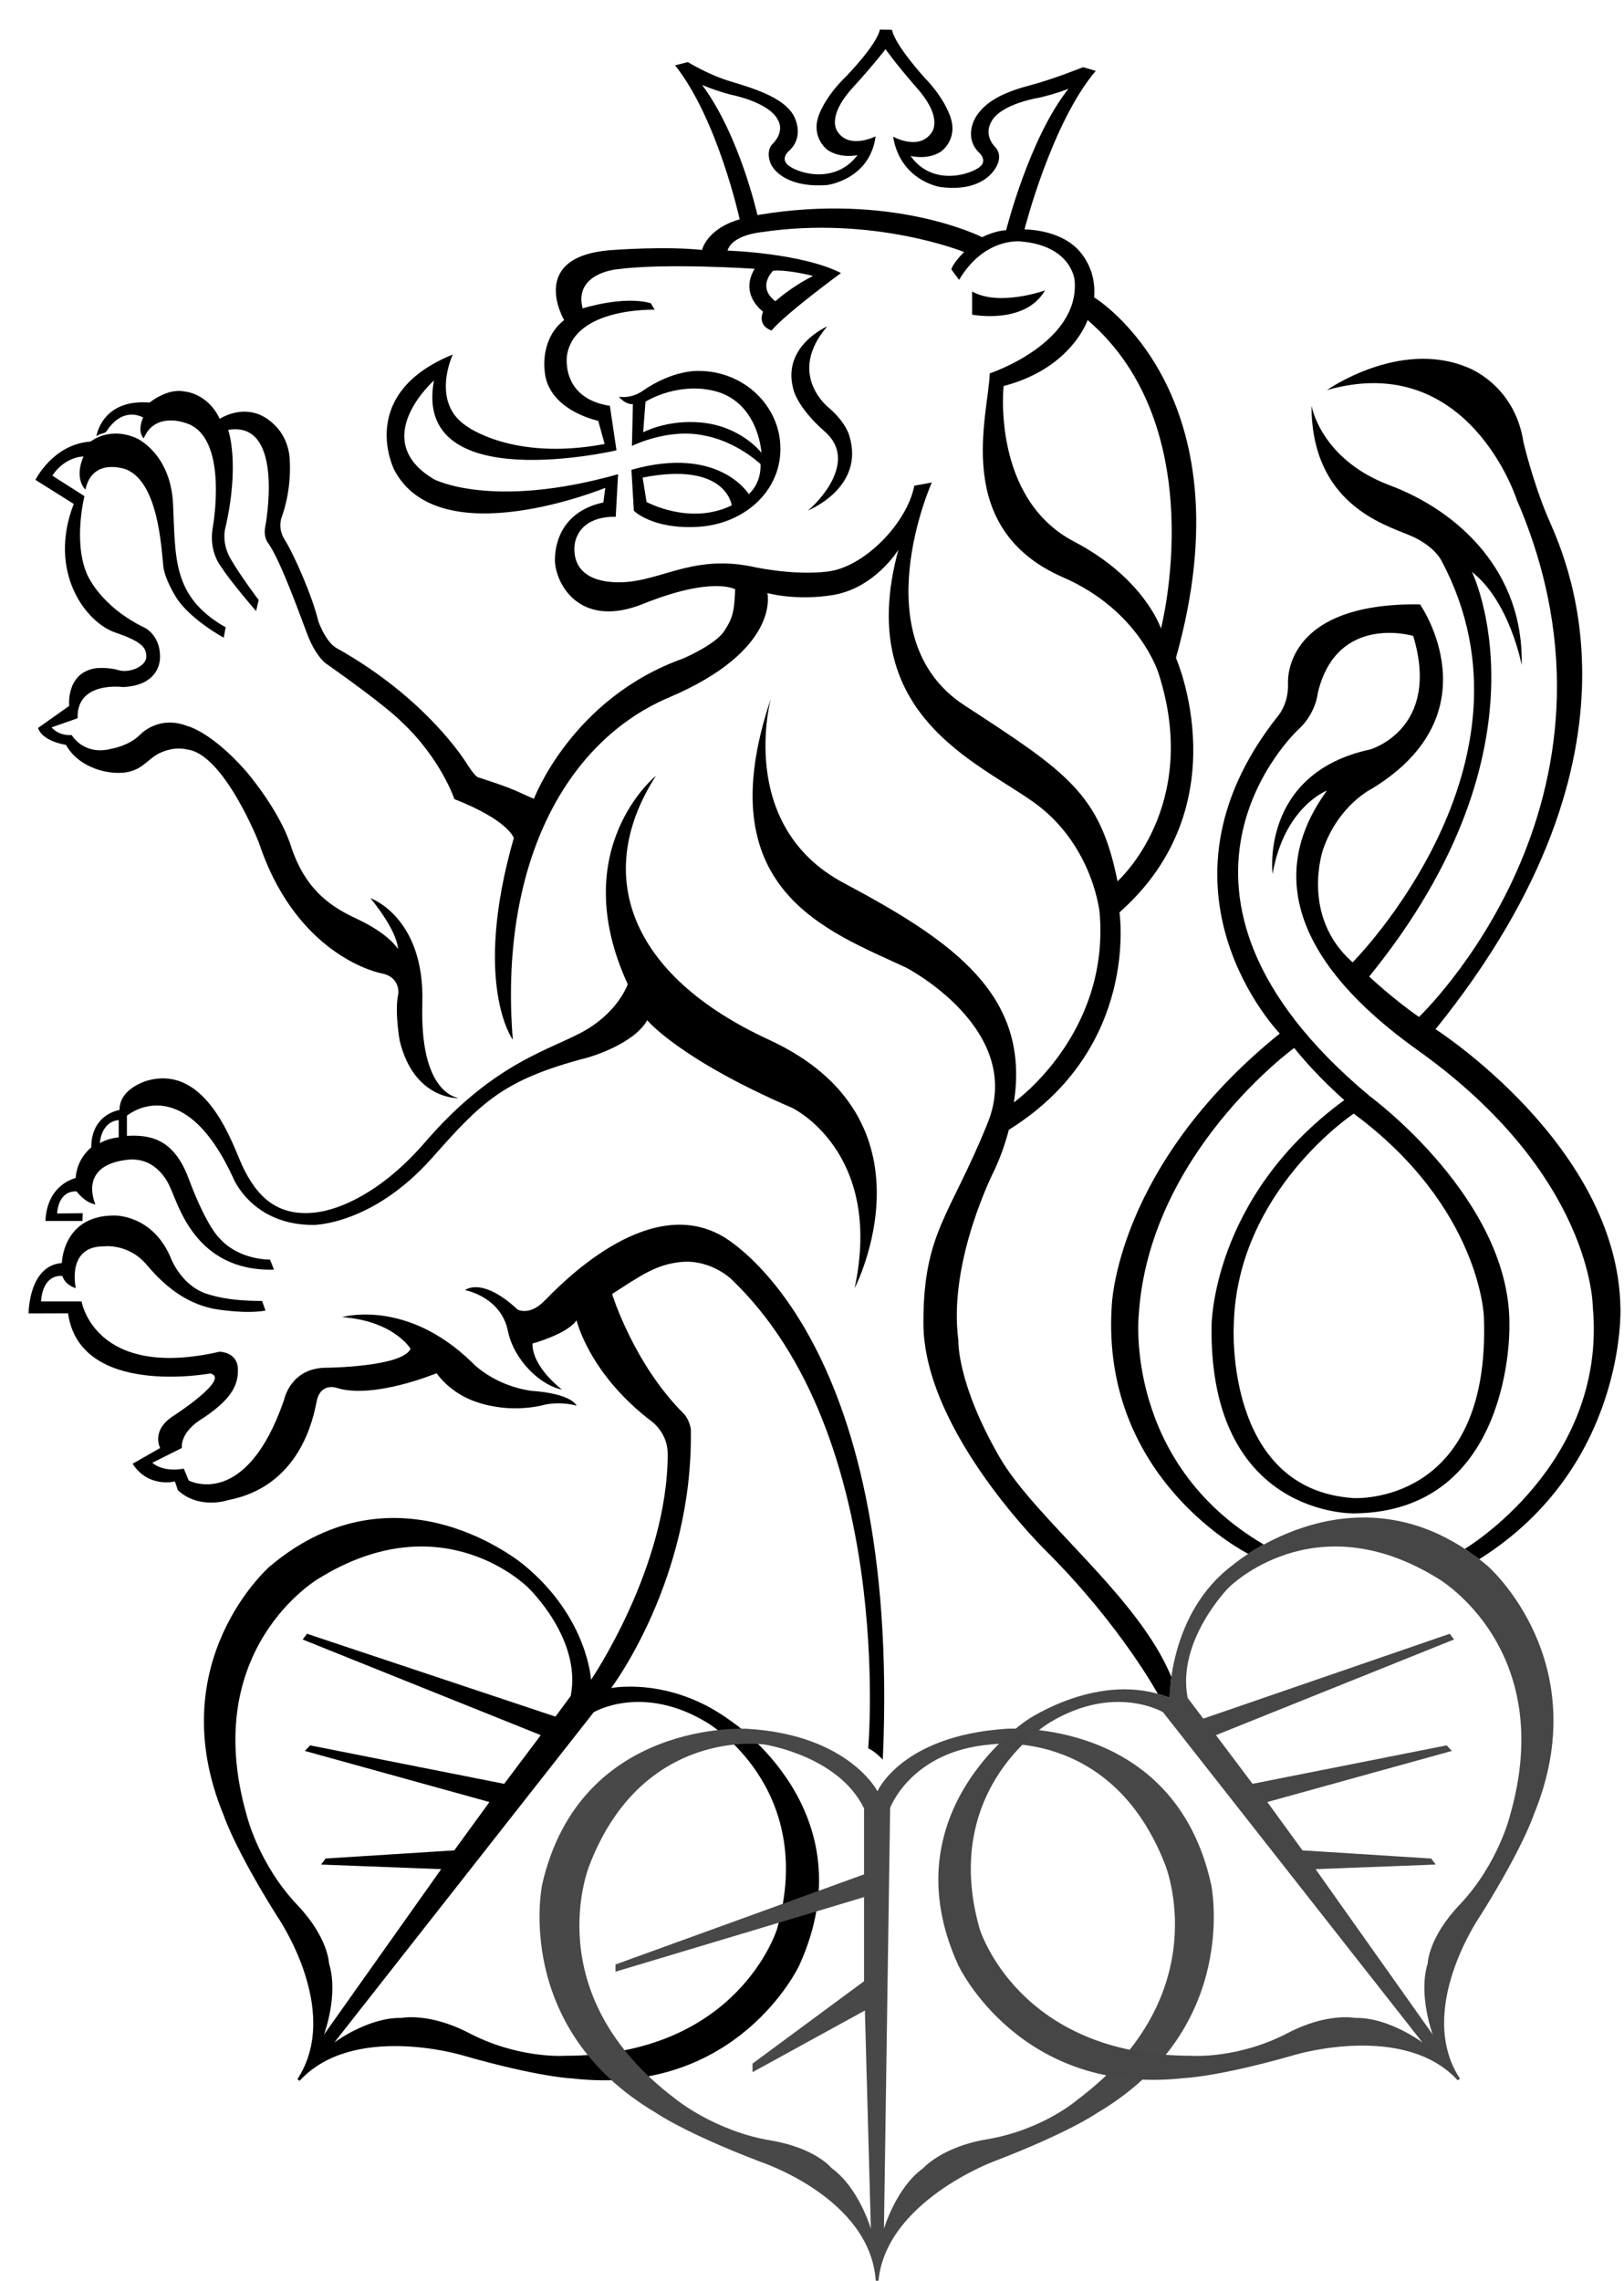
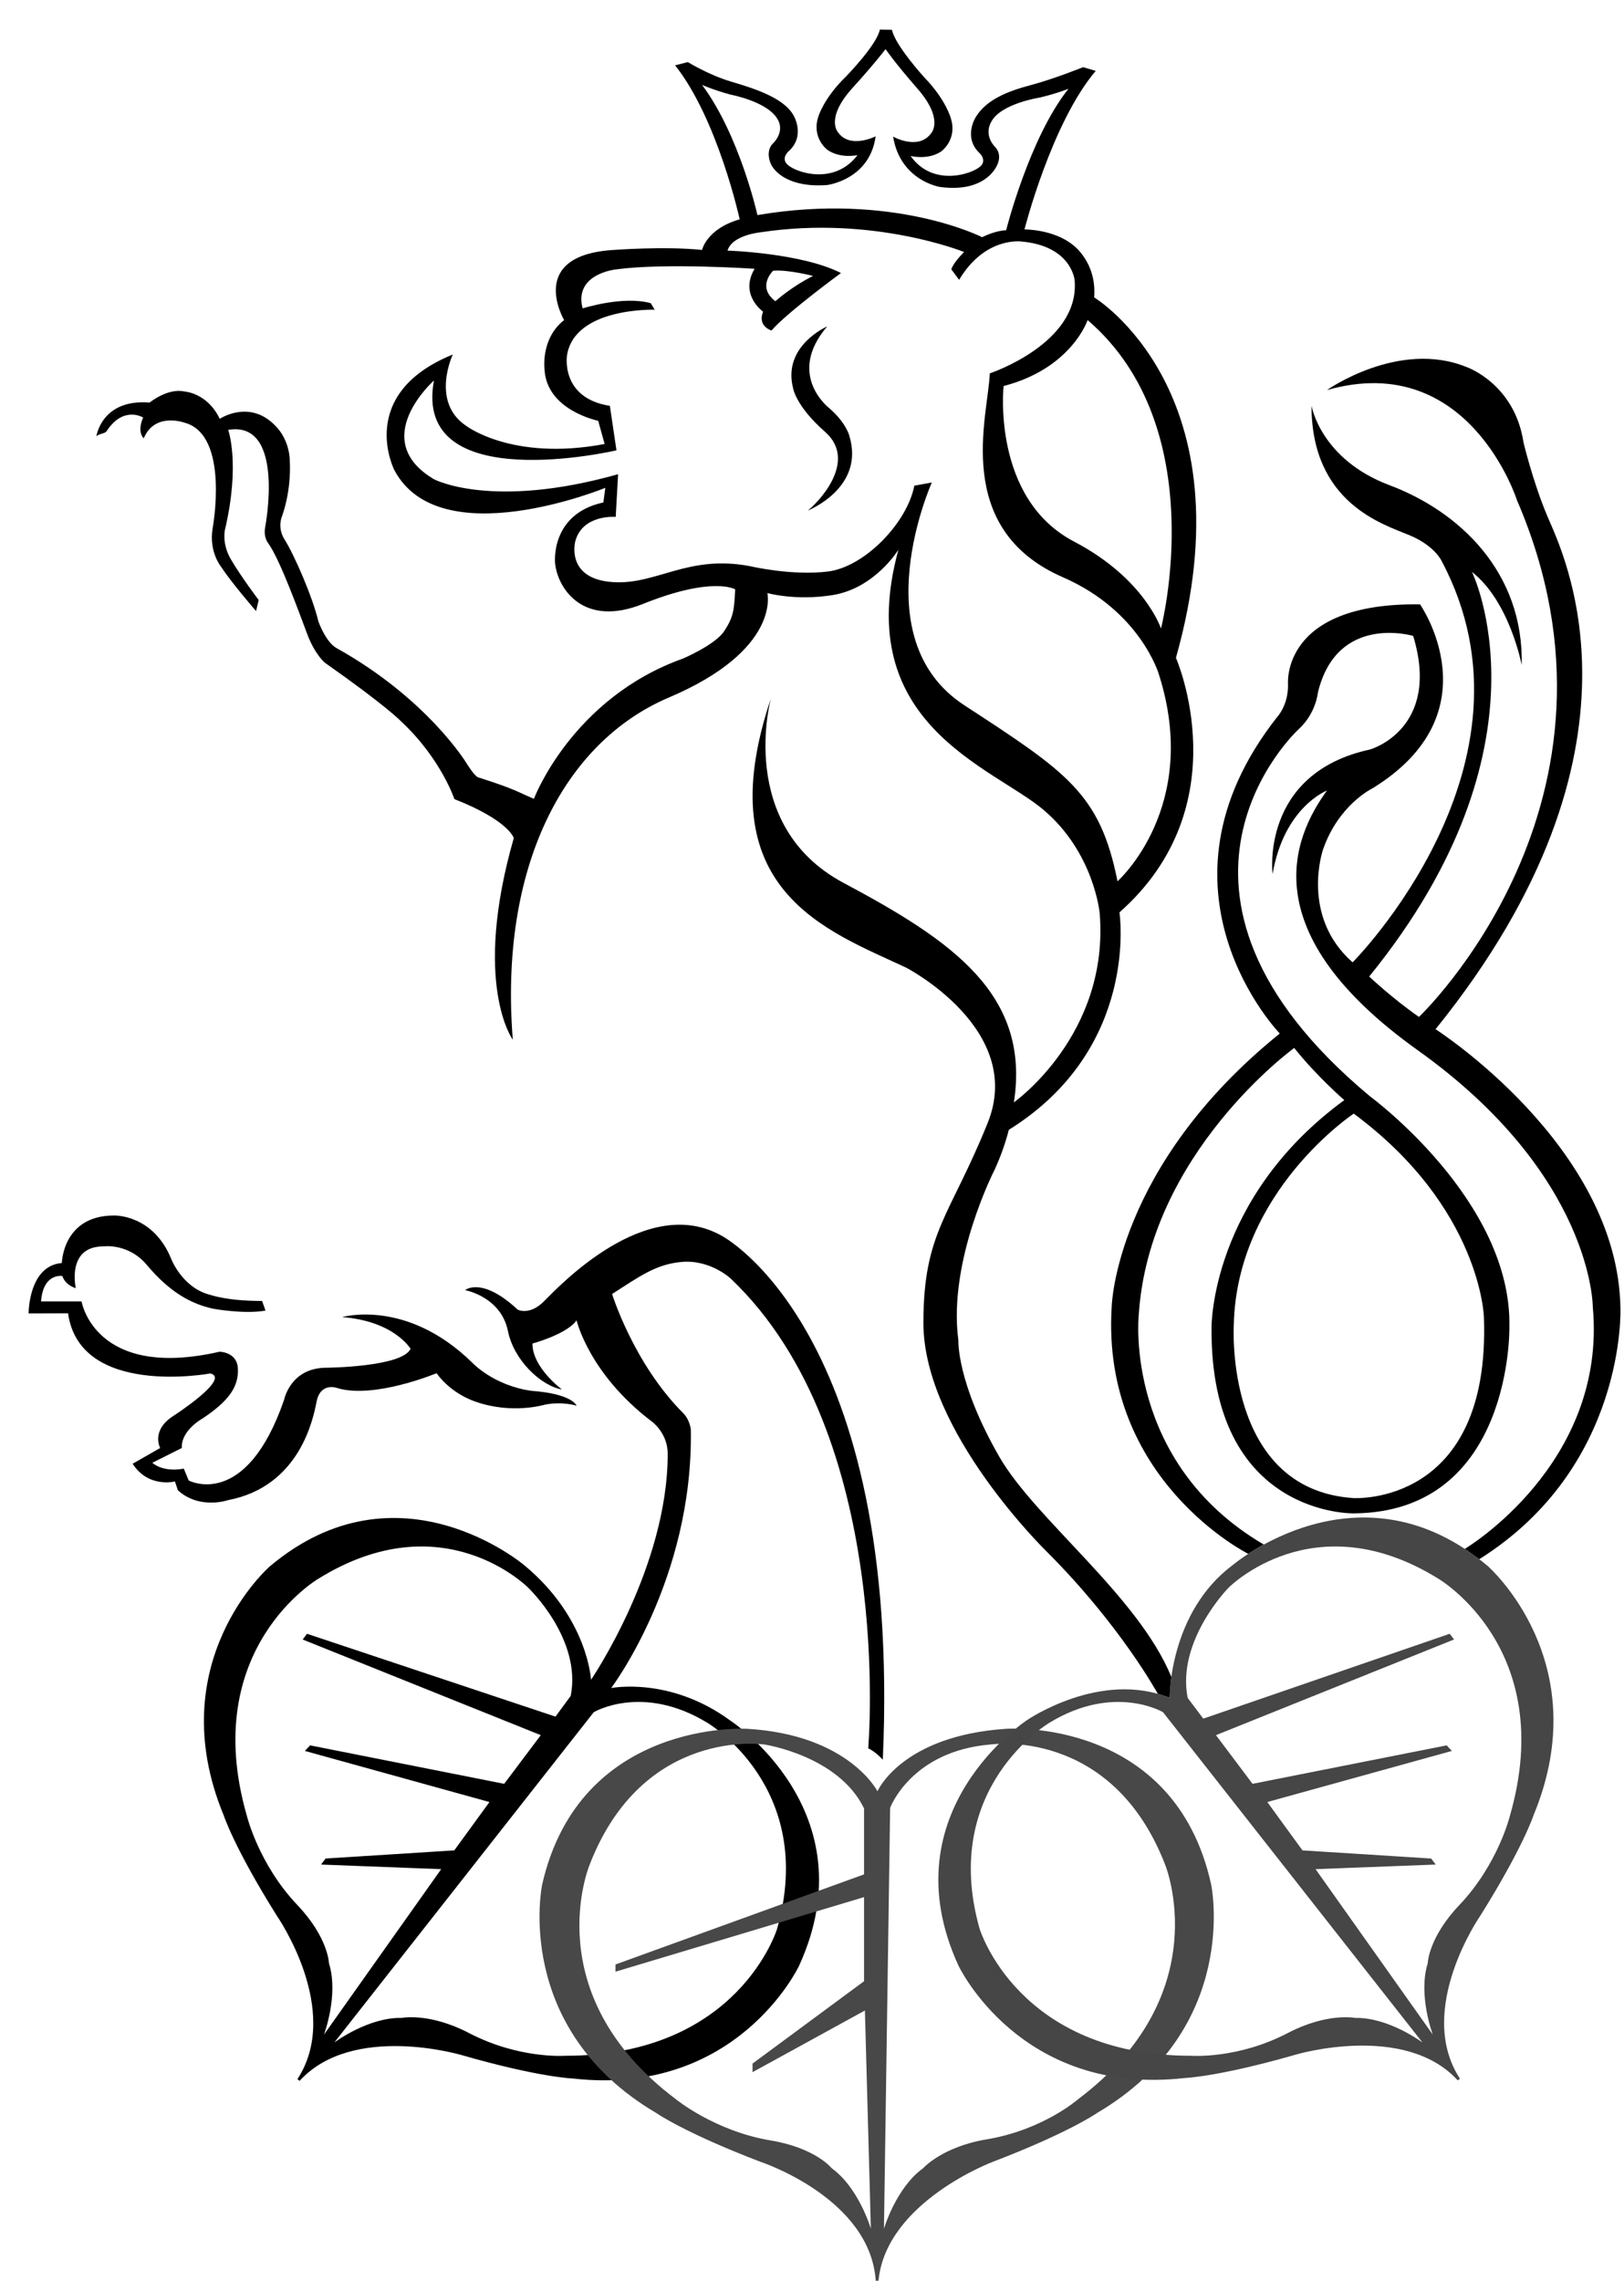
<svg xmlns="http://www.w3.org/2000/svg" width="52" height="73" viewBox="0 0 52 73" fill="none">
  <path d="M47.514 42.149C47.742 48.228 43.335 47.949 43.335 47.949C39.2 47.675 39.505 42.422 39.505 42.422C39.592 38.13 43.346 35.644 43.346 35.644C47.411 38.652 47.514 42.149 47.514 42.149ZM51.886 41.88C51.817 36.683 45.966 32.942 45.966 32.942C53.234 23.941 50.022 17.653 49.545 16.52C49.079 15.413 48.783 14.164 48.783 14.164C48.497 12.276 46.959 11.748 46.959 11.748C44.785 10.862 42.489 12.485 42.489 12.485C47.043 11.188 48.573 16.011 48.573 16.011C52.73 25.642 45.435 32.549 45.435 32.549C44.592 31.965 43.841 31.256 43.841 31.256C49.868 23.842 47.131 18.305 47.131 18.305C48.342 19.252 48.724 21.285 48.724 21.285C48.794 18.305 46.715 16.365 44.499 15.533C42.282 14.702 41.994 12.986 41.994 12.986C41.994 16.105 44.291 16.78 45.122 17.127C45.953 17.473 46.162 17.959 46.162 17.959C49.626 24.471 43.31 30.802 43.31 30.802C41.625 29.316 42.363 27.191 42.363 27.191C42.861 25.752 43.944 25.234 43.944 25.234C47.893 22.809 45.469 19.344 45.469 19.344C40.993 19.282 41.242 21.908 41.242 21.908C41.255 22.571 40.896 22.948 40.896 22.948C36.531 28.49 40.978 33.08 40.978 33.08C35.712 37.33 35.597 41.81 35.597 41.81C35.242 47.373 39.968 49.734 39.968 49.734C40.233 49.563 40.467 49.437 40.467 49.437C35.99 46.812 36.46 42.124 36.46 42.124C36.773 36.921 41.44 33.542 41.44 33.542C42.178 34.466 43.044 35.211 43.044 35.211C38.76 38.346 38.793 42.48 38.793 42.48C38.738 48.554 43.356 48.439 43.356 48.439C48.437 48.393 48.33 42.48 48.33 42.48C48.42 38.424 43.865 35.089 43.865 35.089C35.967 28.507 41.574 23.348 41.574 23.348C42.141 22.834 42.198 22.17 42.198 22.17C42.81 19.623 45.25 20.354 45.25 20.354C46.151 23.334 43.875 23.987 43.875 23.987C40.342 24.749 40.747 27.976 40.747 27.976C41.117 25.824 42.489 25.303 42.489 25.303C41.381 26.827 40.12 29.852 45.4 33.618C51.014 37.623 51.001 41.834 51.001 41.834C51.462 46.868 46.903 49.575 46.903 49.575C47.233 49.805 47.365 49.906 47.365 49.906C52.077 46.949 51.886 41.88 51.886 41.88Z" fill="black" />
  <path d="M22.647 55.14C22.647 55.14 26.167 57.205 24.884 61.731C24.884 61.731 23.656 65.805 18.096 65.799C18.096 65.799 16.624 65.909 15.02 65.073C13.741 64.406 12.854 64.588 12.854 64.588C11.788 64.564 10.705 65.374 10.705 65.374L19.012 54.802C19.012 54.802 20.57 53.874 22.647 55.14ZM10.534 62.841C10.534 62.841 10.515 62.02 9.521 60.974C8.276 59.663 7.902 58.11 7.902 58.11C6.363 52.766 10.195 50.53 10.195 50.53C14.192 48.05 16.916 50.821 16.916 50.821C16.916 50.821 18.635 52.456 18.274 54.282L17.786 54.944L9.83 52.292L9.692 52.476L17.316 55.537L16.144 57.095L9.93 55.864L9.762 56.042L15.672 57.678L14.546 59.225L10.425 59.486L10.28 59.679L14.127 59.826L10.373 65.123C10.373 65.123 10.851 63.858 10.534 62.841ZM23.123 39.562C20.702 38.175 17.885 41.184 17.417 41.652C16.949 42.12 16.576 41.917 16.576 41.917C15.421 40.843 14.892 41.293 14.892 41.293C14.892 41.293 16.041 41.501 16.264 42.603C16.451 43.529 17.308 44.349 17.994 44.474C17.994 44.474 17.048 43.778 17.048 43.003C17.048 43.003 18.151 42.706 18.462 42.26C18.462 42.26 18.855 43.973 20.88 45.506C20.88 45.506 21.38 45.867 21.38 46.534C21.38 50.173 18.924 53.766 18.924 53.766C18.924 53.766 18.829 51.794 16.795 50.105C16.795 50.105 12.751 46.662 8.63 50.143C8.63 50.143 5.132 53.198 7.164 58.107C7.164 58.107 7.495 59.133 8.868 61.324C8.868 61.324 10.969 64.337 9.523 66.548L9.594 66.601C11.293 64.742 14.773 65.775 14.773 65.775C17.257 66.49 18.334 66.526 18.334 66.526C23.613 67.126 25.585 62.921 25.585 62.921C27.853 57.965 23.371 55.061 23.371 55.061C21.441 53.652 19.569 54.03 19.569 54.03C19.569 54.03 22.204 50.559 22.12 45.748C22.12 45.748 22.088 45.443 21.876 45.231C20.285 43.639 19.599 41.418 19.599 41.418C20.473 40.857 21.015 40.452 21.854 40.389C22.765 40.321 23.404 40.93 23.404 40.93C28.673 45.94 27.8 55.959 27.8 55.959C28.029 56.059 28.267 56.323 28.267 56.323C28.88 42.592 23.123 39.562 23.123 39.562Z" fill="black" />
-   <path d="M22.463 13.525C21.37 13.418 20.593 13.837 20.593 13.837L20.67 12.854C21.684 12.277 22.619 12.464 22.619 12.464C24.288 12.682 24.381 14.491 24.381 14.491C24.381 14.491 23.741 13.65 22.463 13.525ZM20.702 16.066L20.577 15.286C23.258 14.757 23.43 16.175 23.43 16.175C22.089 16.83 20.702 16.066 20.702 16.066ZM22.37 11.872C22.37 11.872 21.564 11.825 20.577 12.511C20.577 12.511 20.255 12.761 19.818 12.699C19.818 12.699 20 12.943 20.265 12.937L20.234 14.273C20.234 14.273 21.419 13.681 22.573 13.946C22.573 13.946 23.461 14.07 24.35 14.85C24.35 14.85 24.412 15.411 23.976 15.817C23.976 15.817 23.025 14.242 20.218 15.037L20.296 16.347C20.296 16.347 20.889 16.955 22.37 16.861C23.813 16.77 24.989 15.744 24.989 14.366C24.989 12.989 23.816 11.872 22.37 11.872Z" fill="black" />
-   <path d="M5.998 23.238C5.998 23.238 6.747 23.405 7.869 24.673C7.869 24.673 8.932 25.895 9.314 27.074C9.802 28.581 10.722 29.078 11.434 29.413C12.494 29.912 12.743 30.379 12.743 30.379C12.712 29.756 11.86 28.747 11.86 28.747C11.86 28.747 13.606 29.35 13.523 32.115C13.44 34.88 14.521 35.108 14.687 35.15C14.687 35.15 13.253 35.212 12.796 33.3C12.796 33.3 12.629 32.365 12.754 31.803C12.754 31.803 12.822 31.278 12.234 31.159C11.693 31.049 9.387 30.285 8.285 26.96C8.285 26.96 7.163 24.112 5.978 23.987C5.978 23.987 5.645 23.883 5.188 24.07C4.731 24.257 4.626 24.61 4.066 24.715C3.504 24.818 2.527 24.59 2.112 23.841C2.112 23.841 1.363 23.737 1.218 23.3L2.216 22.594C2.216 22.594 2.102 21.534 3.068 21.388C3.068 21.388 3.462 21.347 3.795 21.45C4.134 21.556 4.685 21.331 4.685 21.019C4.685 20.746 4.575 20.546 3.691 20.245C2.746 19.923 1.519 18.311 2.361 16.129L1.135 15.359C1.135 15.359 1.696 14.216 2.901 14.133C2.901 14.133 3.504 13.634 4.377 14.029C4.377 14.029 5.462 14.507 5.541 16.129C5.624 17.833 5.5 19.101 7.225 20.078L7.163 20.411C7.163 20.411 6.019 19.788 5.604 19.06C5.604 19.06 5.271 18.52 5.229 18.124C5.164 17.499 5.063 15.443 4.044 15.027C4.044 15.027 2.964 14.611 2.735 15.671C2.735 15.671 2.361 15.339 2.673 14.611C2.673 14.611 2.091 14.601 1.675 15.224L2.704 15.88C2.704 15.88 2.341 17.314 2.776 18.353C2.776 18.353 3.172 19.392 4.647 20.099C4.647 20.099 5.125 20.338 5.125 21.014C5.125 21.426 4.866 21.95 3.941 21.991C3.941 21.991 2.445 21.783 2.485 22.989L1.654 23.28C1.654 23.28 1.842 23.55 2.298 23.529C2.298 23.529 2.673 24.195 3.566 23.966C3.566 23.966 4.123 23.878 4.482 23.519C4.482 23.519 5.062 22.875 5.998 23.238Z" fill="black" />
  <path d="M3.311 39.893C3.311 39.893 4.108 39.779 4.703 40.489C5.438 41.365 6.13 41.74 6.834 41.89C6.834 41.89 7.822 42.07 8.501 41.948L8.392 41.64C7.262 41.64 6.766 41.452 6.705 41.437C5.843 41.21 5.49 40.312 5.49 40.312C4.906 38.855 3.649 38.905 3.649 38.905C2.007 38.905 1.98 40.425 1.98 40.425C0.909 40.513 0.916 42.039 0.916 42.039L2.179 42.035C2.559 44.737 6.734 43.96 6.734 43.96C7.403 44.121 5.57 45.307 5.57 45.307C4.815 45.779 5.129 46.346 5.129 46.346L4.247 46.85C4.751 47.637 5.601 47.417 5.601 47.417L5.696 47.7C6.389 48.33 7.302 48.015 7.302 48.015C9.601 47.575 10.03 45.406 10.136 44.866C10.262 44.227 10.792 44.425 10.792 44.425C11.966 44.79 13.978 43.953 13.978 43.953C14.482 44.645 15.237 44.866 15.237 44.866C16.403 45.276 17.442 44.96 17.442 44.96C18.005 44.845 18.465 44.993 18.465 44.993C18.22 44.575 17.032 44.519 17.032 44.519C15.789 44.348 15.112 43.606 15.112 43.606C13.006 41.552 10.955 42.157 10.955 42.157C12.624 42.283 13.146 43.172 13.146 43.172C12.876 43.757 10.451 43.777 10.451 43.777C9.296 43.777 9.097 44.803 9.097 44.803C7.869 48.362 6.042 47.386 6.042 47.386L5.885 47.007C5.192 47.133 4.877 46.819 4.877 46.819L5.822 46.346C5.791 45.779 6.484 45.402 6.484 45.402C7.322 44.844 7.647 44.391 7.617 43.8C7.59 43.265 7.028 43.265 7.028 43.265C3.029 44.178 2.611 41.654 2.611 41.654H1.314C1.384 40.732 1.997 40.841 1.997 40.841C2.093 41.143 2.427 41.231 2.427 41.231C2.427 41.231 2.119 39.893 3.311 39.893Z" fill="black" />
-   <path d="M3.801 36.404C3.801 36.404 3.447 36.43 3.199 36.592C3.199 36.592 3.218 35.914 3.801 35.849V36.404ZM24.621 33.279C20.13 31.21 18.978 27.978 21.004 24.829C21.004 24.829 18.105 27.167 20.1 31.502C20.1 31.502 19.819 32.344 18.76 32.967C17.7 33.591 15.865 33.944 13.615 36.554C12.228 38.162 10.892 38.709 10.132 38.804C8.885 38.96 8.218 38.303 7.751 37.296C7.464 36.678 6.645 34.093 4.761 34.575C4.761 34.575 3.826 34.802 3.826 35.528C3.826 35.528 2.922 35.651 2.922 36.727C2.922 36.727 2.464 37.063 2.422 37.707C2.422 37.707 1.507 37.894 1.455 39.079H2.64L2.65 38.83L1.83 38.84C1.83 38.84 1.84 38.112 2.453 38.133C2.453 38.133 2.714 38.497 3.057 38.549C3.057 38.549 2.463 37.3 4.084 37.12C5.047 37.013 5.426 37.956 5.426 37.956C5.698 38.485 6.211 40.704 8.772 40.638L8.647 40.316C8.647 40.316 7.667 40.343 7.034 39.639C7.034 39.639 6.629 39.298 6.034 37.707C5.564 36.451 4.811 36.315 4.064 36.356V35.711C4.064 35.711 5.847 34.194 7.462 37.692C7.462 37.692 8.052 39.207 10.028 39.207C10.028 39.207 11.917 39.222 13.838 37.058C15.405 35.294 16.086 34.561 18.811 33.851C18.811 33.851 20.273 33.45 20.724 32.655C20.724 32.655 21.753 33.903 25.369 35.462C25.369 35.462 28.3 36.865 27.365 41.231C27.365 41.231 30.171 35.836 24.621 33.279Z" fill="black" />
  <path d="M24.756 8.665C25.234 8.624 26.034 8.832 26.034 8.832C25.327 9.185 24.828 9.642 24.828 9.642C24.215 9.175 24.756 8.665 24.756 8.665ZM35.782 28.207C35.224 25.396 34.161 24.714 30.877 22.573C27.593 20.432 29.837 15.443 29.837 15.443L29.276 15.546C29.047 16.732 27.69 18.144 26.514 18.292C25.358 18.437 24.028 18.124 24.028 18.124C22.036 17.739 21.032 18.718 19.642 18.633C18.094 18.54 18.42 17.328 18.42 17.328C18.649 16.455 19.715 16.544 19.715 16.544L19.791 15.178C15.738 16.321 13.895 15.339 13.895 15.339C11.759 14.071 13.895 12.179 13.895 12.179C13.194 15.942 19.739 14.414 19.739 14.414L19.528 12.99C17.928 12.74 18.156 11.368 18.156 11.368C18.406 9.83 20.962 9.913 20.962 9.913L20.838 9.705C19.954 9.455 18.655 9.871 18.655 9.871C18.364 8.739 19.757 8.619 19.757 8.619C21.316 8.411 24.163 8.603 24.163 8.603C23.664 9.435 24.433 9.975 24.433 9.975C24.247 10.454 24.704 10.578 24.704 10.578C25.182 10.017 26.928 8.739 26.928 8.739C25.659 8.094 23.296 8.021 23.296 8.021C23.441 7.515 24.374 7.432 24.374 7.432C27.97 6.891 30.87 8.066 30.87 8.066C30.503 8.433 30.461 8.621 30.461 8.621L30.71 8.957C31.542 7.564 32.706 7.73 32.706 7.73C34.328 7.876 34.41 8.977 34.41 8.977C34.577 10.994 31.692 11.951 31.692 11.951C31.65 13.281 30.462 16.92 34.036 18.477C36.514 19.557 37.104 21.575 37.104 21.575C38.466 25.832 35.782 28.207 35.782 28.207ZM22.481 2.718C22.481 2.718 22.834 2.877 23.391 3.028C23.391 3.028 24.649 3.262 24.924 3.867C24.924 3.867 25.134 4.214 24.73 4.614C24.73 4.614 24.525 4.799 24.66 5.193C24.767 5.502 25.28 6.016 26.487 5.922C26.487 5.922 27.851 5.752 28.037 4.364C28.037 4.364 27.206 4.785 26.828 4.226C26.828 4.226 26.417 3.781 27.309 2.801C27.988 2.056 28.355 1.573 28.355 1.573C28.355 1.573 28.657 2.014 29.374 2.834C30.247 3.832 29.809 4.273 29.809 4.273C29.395 4.825 28.597 4.373 28.597 4.373C28.828 5.788 30.098 5.984 30.098 5.984C31.314 6.147 31.782 5.589 31.923 5.297C32.102 4.927 31.872 4.716 31.872 4.716C31.481 4.303 31.733 3.912 31.733 3.912C32.027 3.316 33.292 3.123 33.292 3.123C33.854 2.989 34.212 2.842 34.212 2.842C32.956 4.42 32.216 7.37 32.216 7.37C32.216 7.37 31.912 7.364 31.448 7.592C31.448 7.592 28.611 6.143 24.253 6.884C24.253 6.884 23.686 4.336 22.481 2.718ZM34.825 10.244C38.843 13.694 37.174 20.118 37.174 20.118C37.174 20.118 36.656 18.52 34.391 17.334C31.745 15.951 32.135 12.356 32.135 12.356C34.316 11.789 34.825 10.244 34.825 10.244ZM37.653 21.056C40.054 12.543 35.034 9.518 35.034 9.518C35.125 8.383 34.347 7.834 34.347 7.834C33.724 7.335 32.804 7.343 32.804 7.343C32.804 7.343 33.664 3.945 35.085 2.269L34.681 2.15C34.681 2.15 33.734 2.532 33.008 2.723C32.283 2.916 31.591 3.179 31.246 3.744C31.246 3.744 30.819 4.398 31.38 4.916C31.38 4.916 31.6 5.133 31.394 5.323C31.117 5.578 29.863 5.991 29.157 4.992C29.157 4.992 29.694 5.133 30.126 4.855C30.126 4.855 30.661 4.488 30.447 3.791C30.447 3.791 30.295 3.2 29.604 2.486C29.604 2.486 28.657 1.45 28.56 0.953L28.173 0.947C28.075 1.441 27.091 2.446 27.091 2.446C26.378 3.137 26.206 3.724 26.206 3.724C25.971 4.413 26.494 4.797 26.494 4.797C26.917 5.089 27.457 4.965 27.457 4.965C26.719 5.941 25.477 5.526 25.208 5.263C25.008 5.067 25.235 4.857 25.235 4.857C25.813 4.357 25.407 3.689 25.407 3.689C25.08 3.114 24.118 2.824 23.399 2.609C22.68 2.394 22.025 1.987 22.025 1.987L21.617 2.092C22.983 3.813 23.685 7.02 23.685 7.02C22.625 7.324 22.479 8 22.479 8C21.294 7.876 19.652 8 19.652 8C16.837 8.167 18.063 10.245 18.063 10.245C17.304 10.838 17.436 11.822 17.436 11.822C17.499 13.135 19.154 13.468 19.154 13.468L19.36 14.211C16.388 14.772 14.909 13.618 14.909 13.618C13.786 12.849 14.498 11.347 14.498 11.347C11.38 12.616 12.627 15.047 12.627 15.047C14.082 17.792 19.382 15.614 19.382 15.614L19.32 16.082C17.605 16.452 17.773 18.029 17.773 18.029C17.861 18.85 18.683 20.095 20.588 19.33C22.829 18.43 23.54 18.863 23.54 18.863C23.51 19.558 23.472 19.77 23.187 20.203C22.902 20.637 21.876 21.076 21.876 21.076C18.307 22.347 17.096 25.567 17.096 25.567C16.59 25.36 16.555 25.276 15.308 24.88C15.193 24.844 14.934 24.423 14.934 24.423C14.934 24.423 13.687 22.365 10.777 20.744C10.425 20.547 10.195 19.891 10.195 19.891C10.008 19.101 9.422 17.759 9.114 17.272C8.865 16.877 9.031 16.523 9.031 16.523C9.343 15.63 9.28 14.798 9.28 14.798C9.28 14.05 8.823 13.634 8.823 13.634C7.992 12.761 7.036 13.406 7.036 13.406C6.64 12.574 5.913 12.532 5.913 12.532C5.373 12.407 4.79 12.885 4.79 12.885C3.253 12.761 3.086 13.966 3.086 13.966C3.173 13.873 3.356 13.887 3.415 13.798C3.955 12.972 4.583 13.364 4.583 13.364C4.375 13.842 4.603 14.029 4.603 14.029C4.957 13.177 5.913 13.53 5.913 13.53C7.368 13.925 6.807 16.918 6.807 16.918C6.682 17.688 7.098 18.166 7.098 18.166C7.389 18.623 8.199 19.559 8.199 19.559L8.283 19.205C8.283 19.205 7.717 18.459 7.389 17.896C7.098 17.396 7.202 16.96 7.202 16.96C7.701 14.84 7.306 13.759 7.306 13.759C9.156 13.447 8.49 16.877 8.49 16.877C8.428 17.209 8.595 17.396 8.595 17.396C8.989 17.958 9.592 19.652 9.842 20.307C10.091 20.962 10.403 21.212 10.403 21.212C12.398 22.615 12.835 23.082 12.835 23.082C14.113 24.267 14.55 25.577 14.55 25.577C16.296 26.263 16.451 26.824 16.451 26.824C15.111 31.502 16.42 33.279 16.42 33.279C15.979 27.775 18.04 23.76 21.42 22.324C25.016 20.796 24.571 18.982 24.571 18.982C24.571 18.982 25.47 19.238 26.66 19.047C28.015 18.829 28.767 17.595 28.767 17.595C27.239 23.176 31.791 24.548 33.412 25.92C35.034 27.292 35.211 29.224 35.211 29.224C35.533 33.121 32.465 35.283 32.465 35.283C32.998 31.824 30.486 30.111 27.011 28.259C23.562 26.42 24.684 22.356 24.684 22.356C22.616 28.499 26.491 29.787 29.016 30.972C29.016 30.972 32.831 32.946 31.626 35.94C30.42 38.934 29.567 39.432 29.567 42.344C29.567 45.834 33.534 49.681 33.534 49.681C35.888 52.035 37.072 54.214 37.072 54.214C37.373 54.308 37.45 54.344 37.45 54.344C37.485 53.831 37.506 53.673 37.506 53.673C36.446 51.084 33.15 48.63 31.998 46.627C30.624 44.239 30.687 42.901 30.687 42.901C30.344 40.349 31.854 37.426 31.854 37.426C32.156 36.774 32.302 36.162 32.302 36.162C36.508 33.547 35.845 29.202 35.845 29.202C39.732 25.768 37.653 21.056 37.653 21.056Z" fill="black" />
  <path d="M26.487 10.447C26.487 10.447 25.042 11.07 25.396 12.431C25.396 12.431 25.481 12.998 26.416 13.82C27.508 14.779 26.133 16.144 25.863 16.342C25.863 16.342 27.706 15.62 27.195 13.947C27.195 13.947 27.096 13.537 26.558 13.069C26.558 13.069 25.155 12.006 26.487 10.447Z" fill="black" />
-   <path d="M31.127 9.33V10.071C31.127 10.071 32.819 10.404 33.462 9.295C33.462 9.295 31.996 9.822 31.127 9.33Z" fill="black" />
  <path d="M34.519 67.191C34.519 67.191 33.4 68.173 31.599 68.473C30.164 68.712 29.559 69.398 29.559 69.398C28.686 70.026 28.304 71.336 28.304 71.336L28.502 57.864C28.502 57.864 29.172 56.048 31.715 55.836C31.715 55.836 35.593 55.258 37.308 59.684C37.308 59.684 39.003 63.818 34.519 67.191ZM26.63 69.398C26.63 69.398 26.116 68.749 24.679 68.51C22.879 68.209 21.635 67.185 21.635 67.185C17.15 63.813 18.88 59.684 18.88 59.684C20.595 55.258 24.474 55.836 24.474 55.836C24.474 55.836 26.848 56.191 27.667 57.883V59.993L19.708 62.877V63.108L27.667 60.721V63.413L24.096 66.049V66.324L27.694 64.35L27.885 71.336C27.885 71.336 27.502 70.026 26.63 69.398ZM38.782 60.322C37.6 54.951 32.224 55.333 32.224 55.333C28.862 55.555 28.096 57.333 28.096 57.333C28.096 57.333 27.178 55.523 23.916 55.333C23.916 55.333 18.567 55.015 17.359 60.322C17.359 60.322 16.395 64.909 21.013 67.631C21.013 67.631 21.903 68.257 24.34 69.189C24.34 69.189 27.863 70.341 28.041 73H28.129C28.37 70.47 31.801 69.189 31.801 69.189C34.237 68.257 35.127 67.631 35.127 67.631C39.745 64.909 38.782 60.322 38.782 60.322Z" fill="#484848" />
  <path d="M48.349 58.11C48.349 58.11 47.975 59.662 46.729 60.974C45.735 62.02 45.715 62.841 45.715 62.841C45.399 63.858 45.878 65.123 45.878 65.123L42.124 59.826L45.971 59.679L45.826 59.486L41.705 59.225L40.579 57.678L46.488 56.042L46.321 55.864L40.106 57.095L38.935 55.537L46.558 52.475L46.42 52.292L38.529 55.009L38.029 54.345C37.667 52.518 39.335 50.821 39.335 50.821C39.335 50.821 42.059 48.05 46.056 50.53C46.056 50.53 49.888 52.766 48.349 58.11ZM43.398 64.588C43.398 64.588 42.509 64.406 41.231 65.073C39.626 65.909 38.155 65.799 38.155 65.799C32.594 65.805 31.366 61.731 31.366 61.731C30.084 57.205 33.603 55.14 33.603 55.14C35.68 53.874 37.239 54.802 37.239 54.802L45.546 65.373C45.546 65.373 44.462 64.564 43.398 64.588ZM47.64 50.127C43.52 46.647 39.476 50.09 39.476 50.09C37.429 51.611 37.449 54.345 37.449 54.345C35.246 53.444 32.9 55.046 32.9 55.046C32.9 55.046 28.418 57.951 30.686 62.906C30.686 62.906 32.658 67.111 37.936 66.511C37.936 66.511 39.014 66.475 41.498 65.76C41.498 65.76 44.977 64.727 46.676 66.586L46.747 66.533C45.302 64.322 47.404 61.309 47.404 61.309C48.776 59.118 49.107 58.092 49.107 58.092C51.139 53.183 47.64 50.127 47.64 50.127Z" fill="#464646" />
</svg>